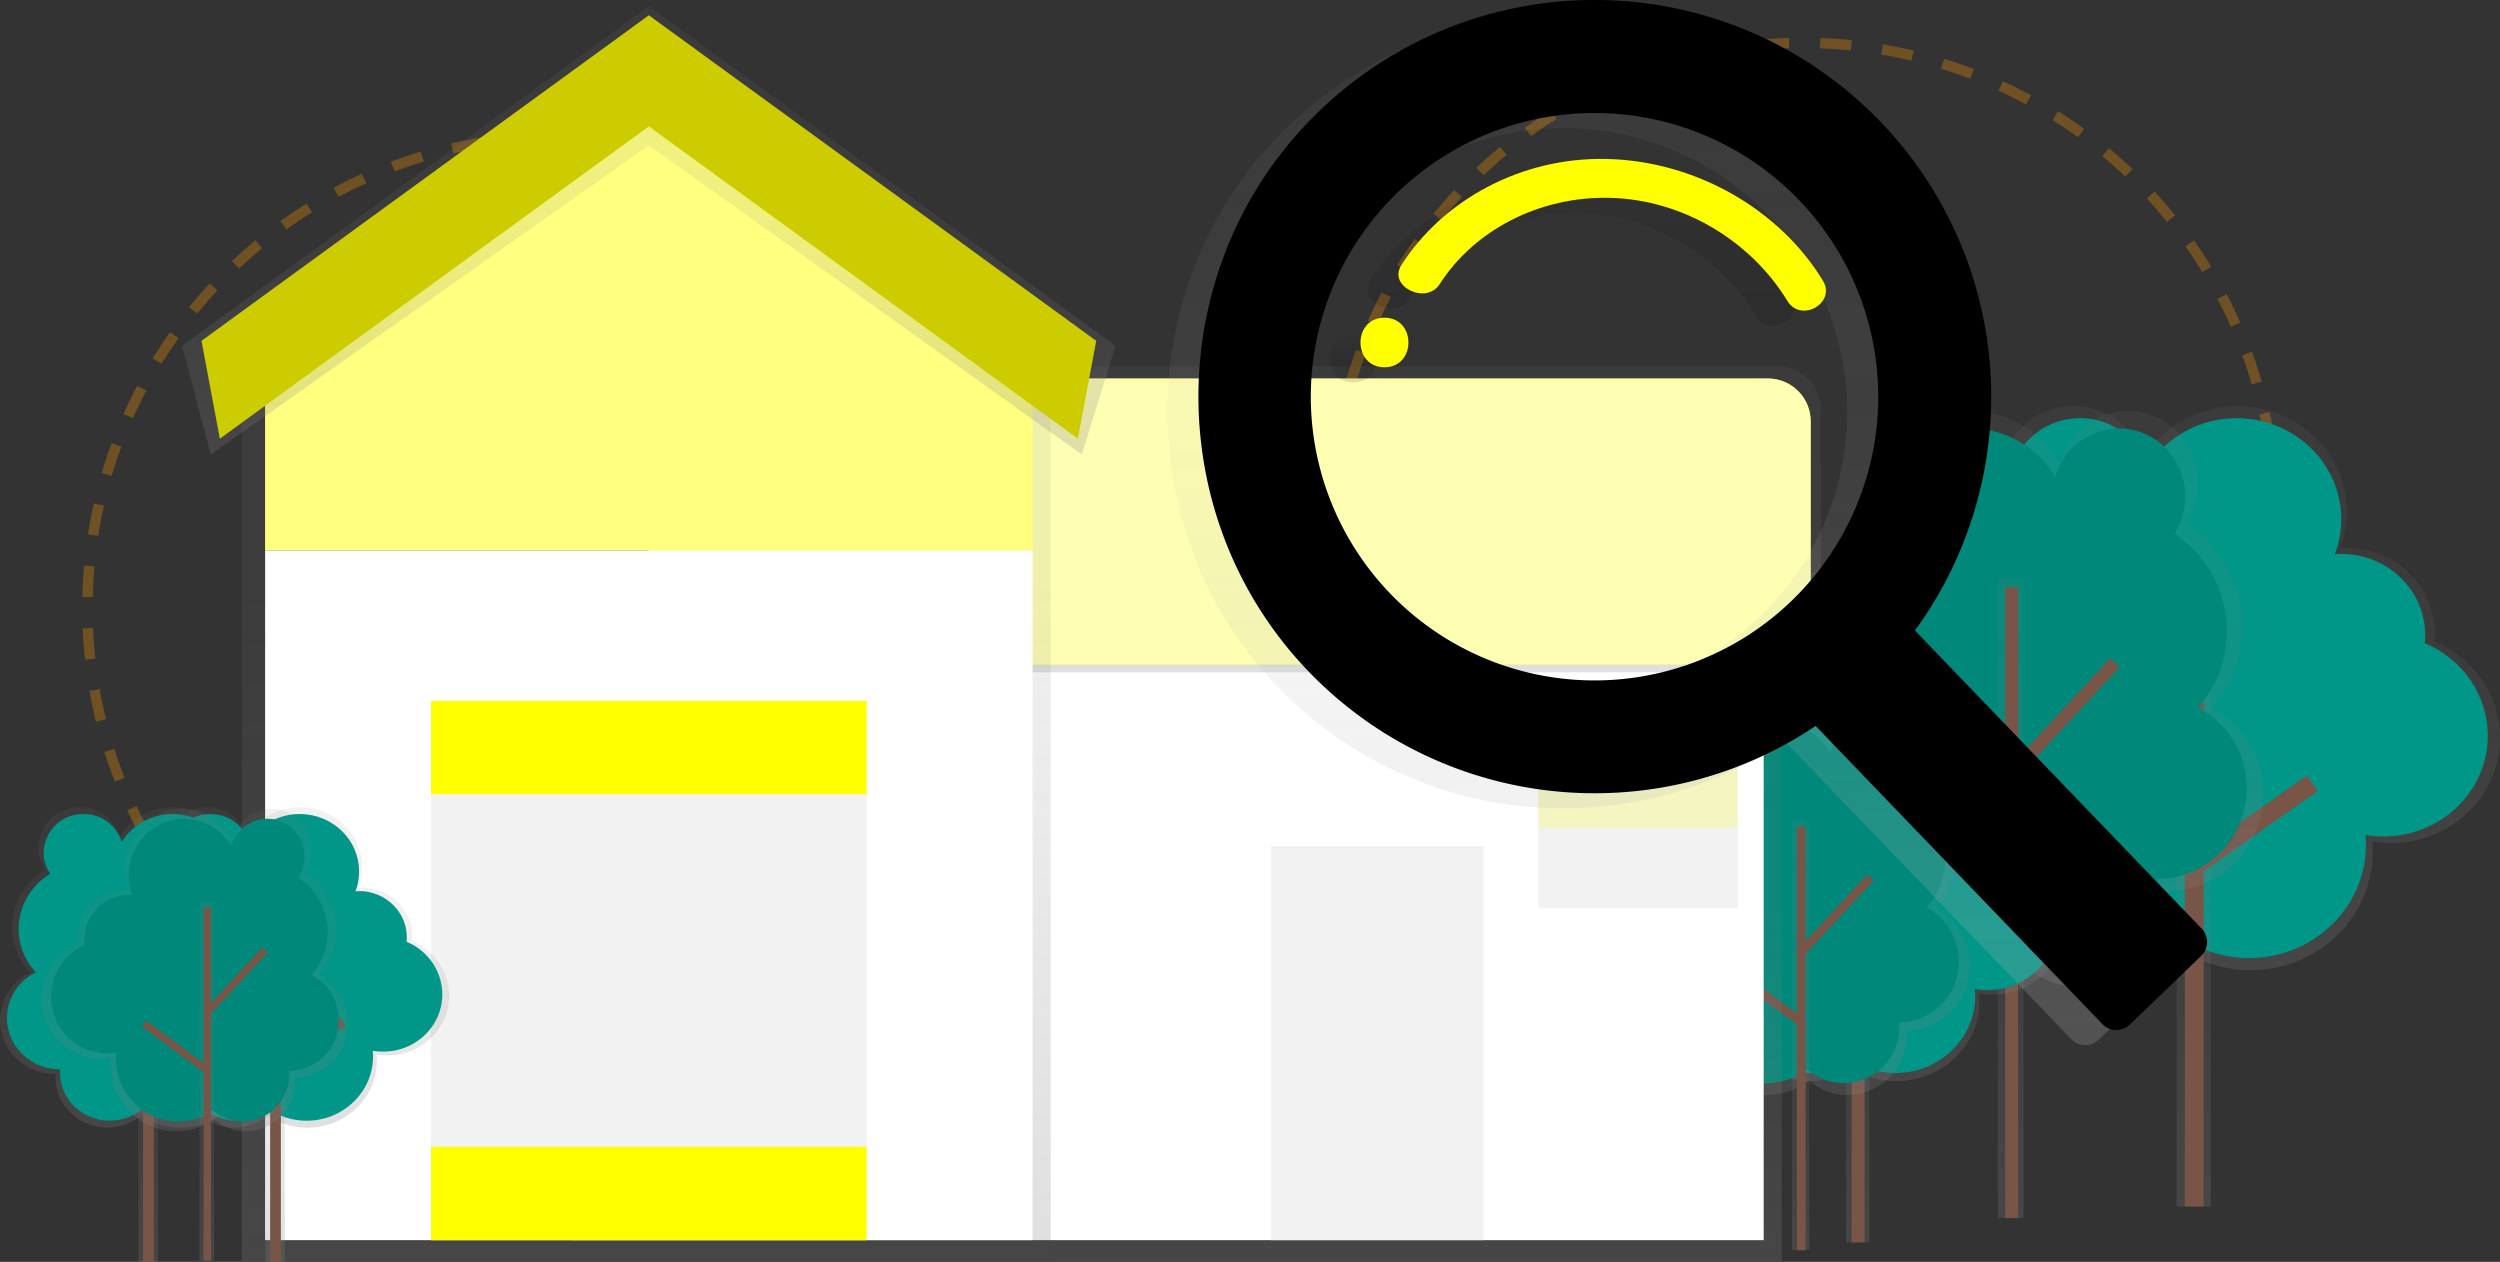
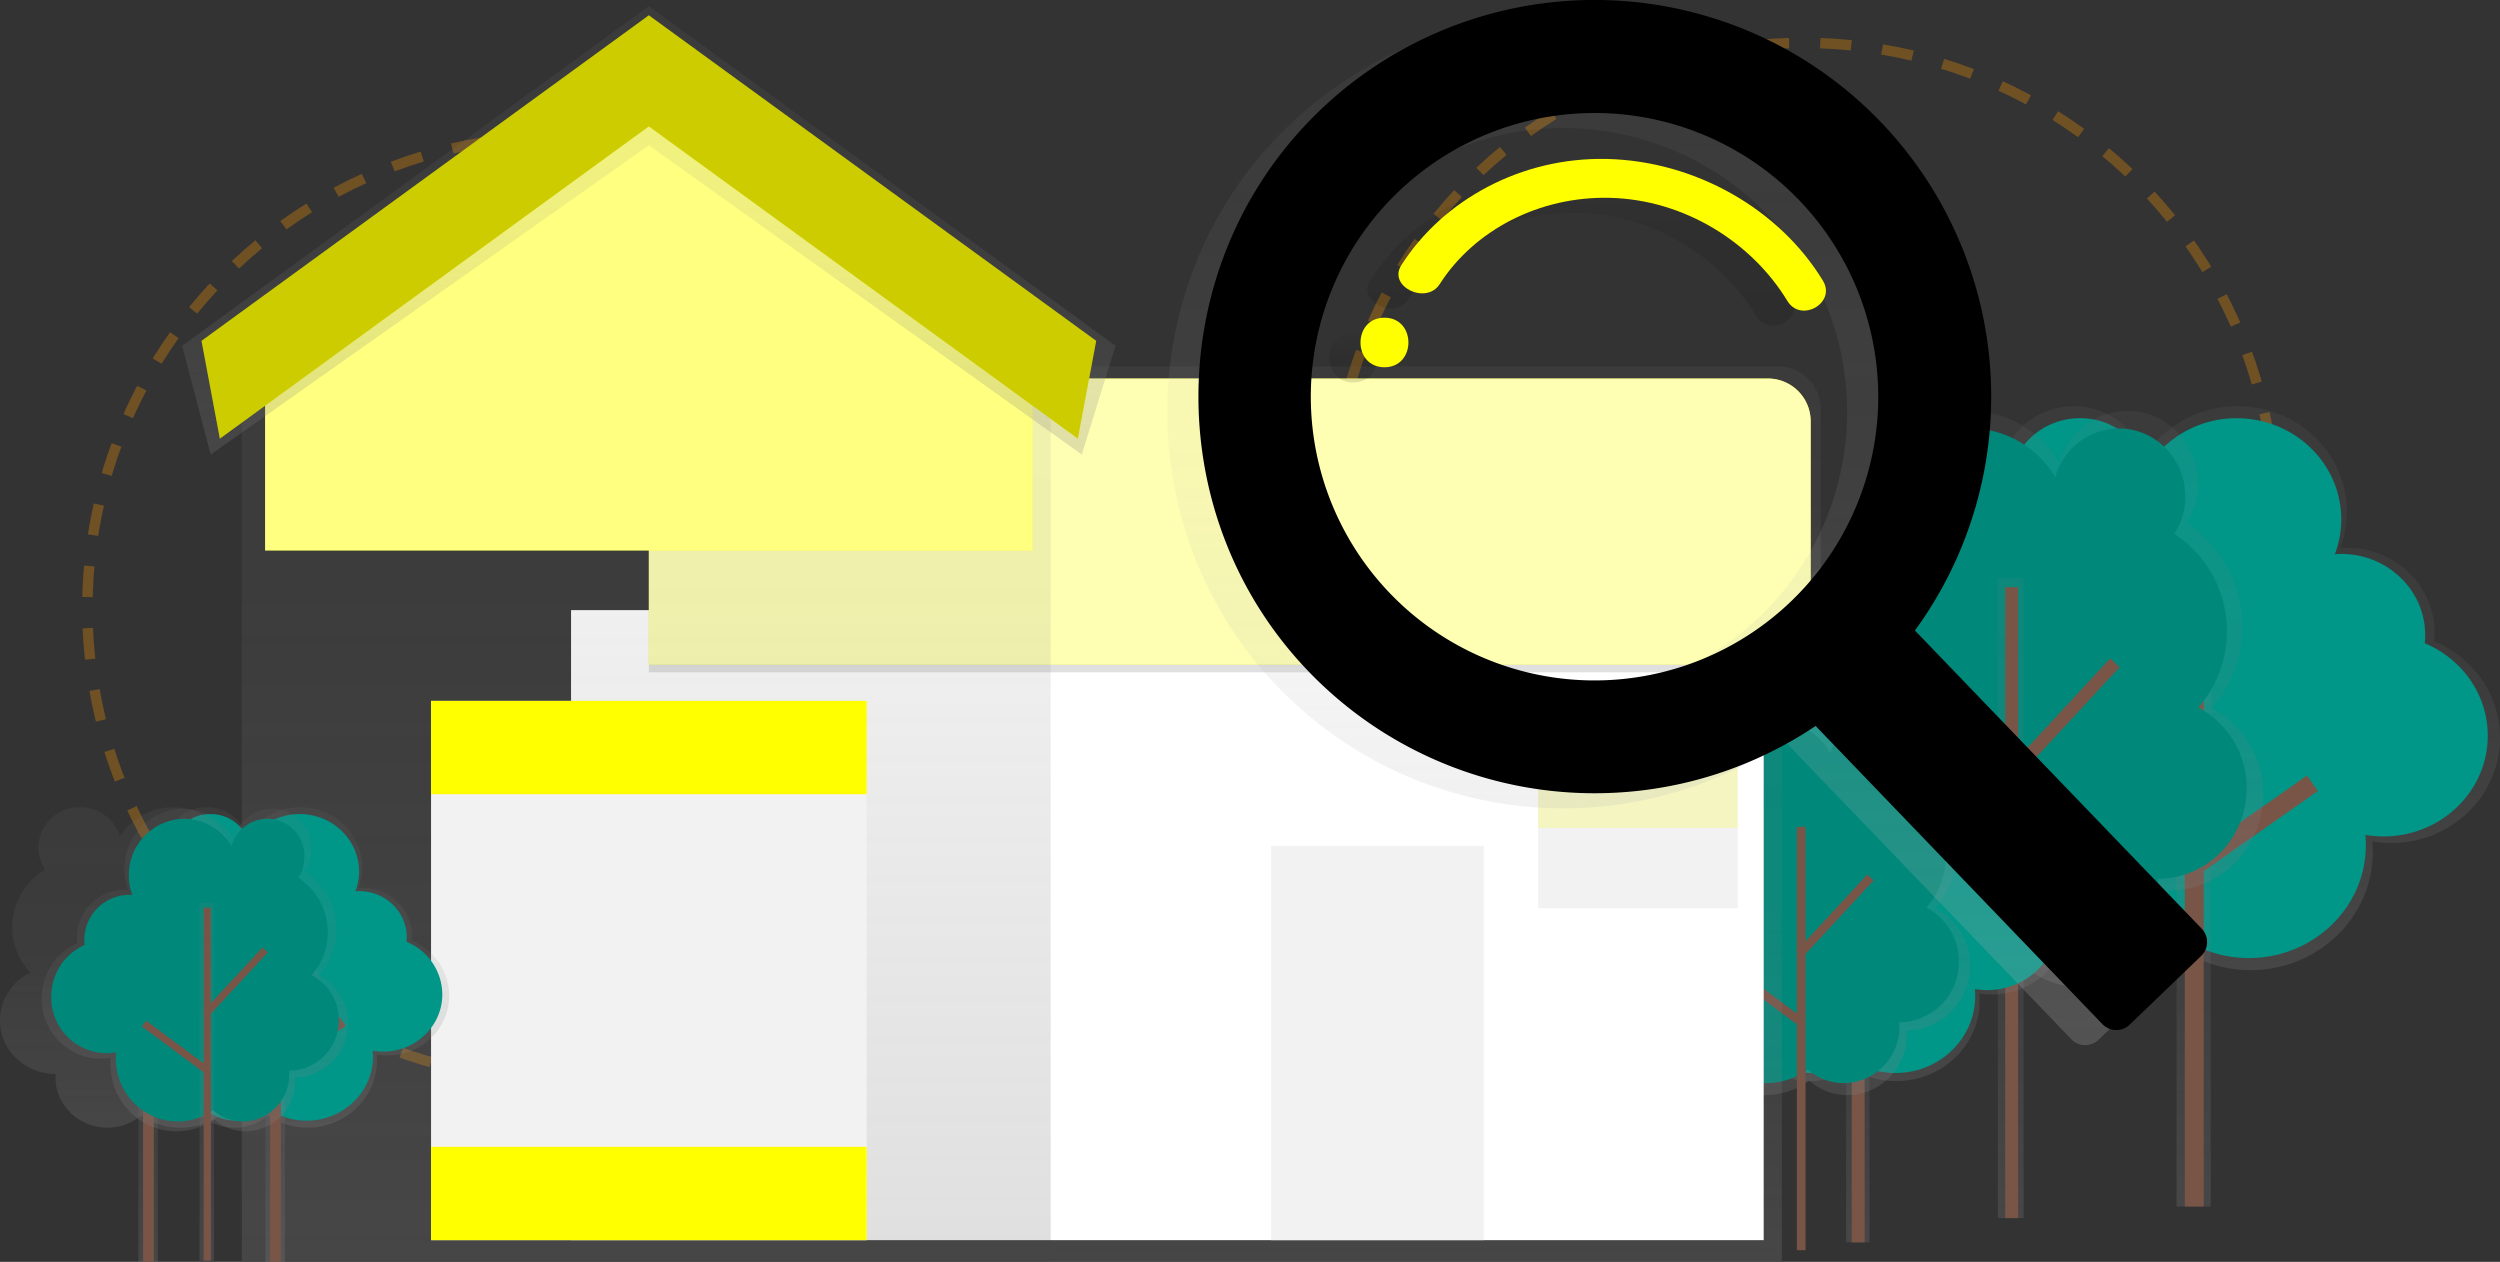
<svg xmlns="http://www.w3.org/2000/svg" xmlns:ns1="http://www.inkscape.org/namespaces/inkscape" xmlns:ns2="http://sodipodi.sourceforge.net/DTD/sodipodi-0.dtd" xmlns:xlink="http://www.w3.org/1999/xlink" ns1:version="1.0 (4035a4fb49, 2020-05-01)" ns2:docname="scout.svg" version="1.1" viewBox="0 0 964.26 486.72" height="486.72" width="964.26" data-name="Layer 1" id="3c305dcd-fc8d-4b55-a00e-82dc73cd93c6">
  <rect x="0" y="0" width="964.26" height="486.72" fill="#333333" stroke="none" />
  <ns2:namedview ns1:current-layer="3c305dcd-fc8d-4b55-a00e-82dc73cd93c6" ns1:window-maximized="1" ns1:window-y="18" ns1:window-x="0" ns1:cy="243.36" ns1:cx="482.13" ns1:zoom="1.2745525" showgrid="false" id="namedview1331" ns1:window-height="1041" ns1:window-width="1916" ns1:pageshadow="2" ns1:pageopacity="0" guidetolerance="10" gridtolerance="10" objecttolerance="10" borderopacity="1" bordercolor="#666666" pagecolor="#ffffff" />
  <defs id="defs1176">
    <linearGradient gradientUnits="userSpaceOnUse" y2="406.11" x2="1001.2" y1="623.61" x1="1001.2" id="78f90e6d-b24a-44d2-9f86-3fdf1c79ab28">
      <stop id="stop1137" stop-opacity="0.25" stop-color="gray" offset="0" />
      <stop id="stop1139" stop-opacity="0.12" stop-color="gray" offset="0.54" />
      <stop id="stop1141" stop-opacity="0.1" stop-color="gray" offset="1" />
    </linearGradient>
    <linearGradient xlink:href="#78f90e6d-b24a-44d2-9f86-3fdf1c79ab28" y2="223.13" x2="846.11" y1="465.37" x1="846.11" id="a2d5f515-de48-4f00-acad-c4726f878aac" />
    <linearGradient xlink:href="#78f90e6d-b24a-44d2-9f86-3fdf1c79ab28" y2="407.89" x2="913.68" y1="630.19" x1="913.68" id="70d1009e-dace-48dc-ab15-aedd5e3b03e6" />
    <linearGradient xlink:href="#78f90e6d-b24a-44d2-9f86-3fdf1c79ab28" y2="223.04" x2="775.55" y1="469.82" x1="775.55" id="9d354d98-a887-4f91-9102-a75a5431dd3b" />
    <linearGradient xlink:href="#78f90e6d-b24a-44d2-9f86-3fdf1c79ab28" y2="518.27" x2="868.85" y1="666.48" x1="868.85" id="ad5409f9-492b-4351-8333-b0e7b9fbef2b" />
    <linearGradient xlink:href="#78f90e6d-b24a-44d2-9f86-3fdf1c79ab28" y2="314.11" x2="716.56" y1="479.18" x1="716.56" id="bff858af-3bff-4656-bc49-4e0ce7b6f418" />
    <linearGradient xlink:href="#78f90e6d-b24a-44d2-9f86-3fdf1c79ab28" y2="522.66" x2="835.31" y1="671.87" x1="835.31" id="9646795a-0dc7-4a1c-aa48-1a0444241a64" />
    <linearGradient xlink:href="#78f90e6d-b24a-44d2-9f86-3fdf1c79ab28" y2="316.57" x2="694.5" y1="482.21" x1="694.5" id="e954bb2d-a63d-48e0-a08e-512ca674347f" />
    <linearGradient xlink:href="#78f90e6d-b24a-44d2-9f86-3fdf1c79ab28" y2="235.33" x2="546.26" y1="486.33" x1="546.26" id="d9f3a3cc-a090-4b27-9824-db9019e9fbdf" />
    <linearGradient xlink:href="#78f90e6d-b24a-44d2-9f86-3fdf1c79ab28" y2="390.79" x2="622.57" y1="508.79" x1="622.57" id="bebe624b-dd80-4bfd-b5fb-36f1f92addf2" />
    <linearGradient xlink:href="#78f90e6d-b24a-44d2-9f86-3fdf1c79ab28" y2="13.33" x2="249.26" y1="486.33" x1="249.26" id="a99917ae-4a89-472a-9152-7d4c890b2f20" />
    <linearGradient xlink:href="#78f90e6d-b24a-44d2-9f86-3fdf1c79ab28" y2="2.37" x2="250.26" y1="175.33" x1="250.26" id="3d13e601-7b74-41be-a4f6-2a2c5df3e3e7" />
    <linearGradient xlink:href="#78f90e6d-b24a-44d2-9f86-3fdf1c79ab28" y2="560.8" x2="257.43" y1="684.36" x1="257.43" id="1919e53f-dd67-48bc-94b3-535fb113a6c8" />
    <linearGradient xlink:href="#78f90e6d-b24a-44d2-9f86-3fdf1c79ab28" y2="349.11" x2="106.14" y1="486.72" x1="106.14" id="595c306e-168d-4085-ab46-670711e52ff5" />
    <linearGradient xlink:href="#78f90e6d-b24a-44d2-9f86-3fdf1c79ab28" y2="560.8" x2="208.43" y1="684.36" x1="208.43" id="c7fb197d-4001-483a-882b-f14ca460811a" />
    <linearGradient xlink:href="#78f90e6d-b24a-44d2-9f86-3fdf1c79ab28" y2="349.11" x2="57.14" y1="486.72" x1="57.14" id="6a841889-cb28-426a-925d-d1c1f8724da8" />
    <linearGradient xlink:href="#78f90e6d-b24a-44d2-9f86-3fdf1c79ab28" y2="561.46" x2="221.48" y1="685.85" x1="221.48" id="5c82545c-e5e3-4953-955f-bf0089f1e97a" />
    <linearGradient xlink:href="#78f90e6d-b24a-44d2-9f86-3fdf1c79ab28" y2="348.16" x2="79.75" y1="486.25" x1="79.75" id="53fdcf2b-8327-4d89-b36d-71a6ad642ea4" />
    <linearGradient gradientUnits="userSpaceOnUse" y2="255.28" x2="791.07" y1="652.6" x1="791.07" id="2fa7ee9e-16f3-4285-a1b9-f91a38b07546">
      <stop id="stop1161" stop-opacity="0.25" stop-color="#b3b3b3" offset="0" />
      <stop id="stop1163" stop-opacity="0.1" stop-color="#b3b3b3" offset="0.54" />
      <stop id="stop1165" stop-opacity="0.05" stop-color="#b3b3b3" offset="1" />
    </linearGradient>
    <linearGradient gradientUnits="userSpaceOnUse" y2="377.85" x2="668.29" y1="396.98" x1="668.29" id="1d6e68af-1823-4deb-b27c-c7781de2c421">
      <stop id="stop1168" stop-opacity="0.12" offset="0" />
      <stop id="stop1170" stop-opacity="0.09" offset="0.55" />
      <stop id="stop1172" stop-opacity="0.02" offset="1" />
    </linearGradient>
    <linearGradient xlink:href="#1d6e68af-1823-4deb-b27c-c7781de2c421" y2="316.56" x2="756.12" y1="375.04" x1="756.12" id="4b1a7092-3747-45a4-a541-b9b6a299c3dc" />
  </defs>
  <title id="title1178">house searching</title>
  <circle id="circle1180" opacity="0.3" stroke-dasharray="12" stroke-width="4" stroke-miterlimit="10" stroke="#ff9800" fill="none" r="182" cy="234.54" cx="215.7" />
  <circle id="circle1182" opacity="0.3" stroke-dasharray="12" stroke-width="4" stroke-miterlimit="10" stroke="#ff9800" fill="none" r="182" cy="198.54" cx="695.7" />
  <g data-name="&lt;Group&gt;" id="ff8ee4b4-5abc-4927-bead-5d69132ee8f9">
    <path id="path1184" fill="url(#78f90e6d-b24a-44d2-9f86-3fdf1c79ab28)" transform="translate(-146.3 -249.46)" d="M912.36,518.33a45,45,0,0,1-12.22-30.79,45.71,45.71,0,0,1,22.42-39.07,26.53,26.53,0,0,1-4.68-15c0-15.09,12.66-27.32,28.28-27.32a28.15,28.15,0,0,1,27.13,19.67,42.43,42.43,0,0,1,36.08-19.67c23.27,0,42.14,18.23,42.14,40.71a39.4,39.4,0,0,1-2.58,14.05c.85-.06,1.71-.13,2.58-.13,18.68,0,33.82,14.63,33.82,32.68a31.94,31.94,0,0,1-.17,3.3c14.94,6.22,25.4,20.57,25.4,37.28,0,22.41-18.8,40.58-42,40.58a43.65,43.65,0,0,1-7.27-.62c.12,1.35.2,2.72.2,4.1,0,25.15-21.1,45.54-47.13,45.54a48,48,0,0,1-26.84-8.11,35.78,35.78,0,0,1-22.79,8.11c-19.45,0-35.21-15.23-35.21-34,0-.81.07-1.61.13-2.41h-.13c-20.82,0-37.7-16.31-37.7-36.43A36.3,36.3,0,0,1,912.36,518.33Z" />
  </g>
  <path fill="#009688" transform="translate(-146.3 -249.46)" d="M916.17,518.18a43.1,43.1,0,0,1-11.69-29.47,43.75,43.75,0,0,1,21.46-37.4,25.39,25.39,0,0,1-4.48-14.39c0-14.44,12.12-26.15,27.07-26.15a27,27,0,0,1,26,18.82A40.62,40.62,0,0,1,1009,410.78c22.28,0,40.33,17.45,40.33,39a37.72,37.72,0,0,1-2.47,13.45c.82-.06,1.64-.12,2.47-.12,17.88,0,32.37,14,32.37,31.28a30.57,30.57,0,0,1-.17,3.16c14.3,6,24.31,19.69,24.31,35.68,0,21.45-18,38.84-40.2,38.84a41.78,41.78,0,0,1-7-.59c.12,1.29.19,2.6.19,3.92,0,24.07-20.2,43.58-45.11,43.58a46,46,0,0,1-25.69-7.76A34.25,34.25,0,0,1,966.3,619c-18.61,0-33.7-14.58-33.7-32.56,0-.78.06-1.54.12-2.31h-.12c-19.93,0-36.09-15.61-36.09-34.87A34.75,34.75,0,0,1,916.17,518.18Z" data-name="&lt;Path&gt;" id="c200c6c4-addf-434c-9e0f-5ce7230e9a19" />
  <line fill="#795548" y2="465.37" x2="846.33" y1="223.13" x1="846.33" data-name="&lt;Path&gt;" id="4f2fbb80-d4ec-4696-8eab-975803e285fc" />
  <rect id="rect1189" fill="url(#a2d5f515-de48-4f00-acad-c4726f878aac)" height="242.23" width="13.19" y="223.13" x="839.51" />
  <rect id="rect1191" fill="#795548" height="242.23" width="7.3" y="223.13" x="842.68" />
  <line fill="#795548" y2="251.56" x2="803.81" y1="295.68" x1="847.07" data-name="&lt;Path&gt;" id="964f69dd-bb5e-4ecb-a4f0-6b0cfaf1e31d" />
  <rect id="rect1194" fill="#795548" transform="translate(-234.66 580.34) rotate(-44.43)" height="61.79" width="7.3" y="492.19" x="968.09" />
  <line fill="#795548" y2="302.14" x2="891.91" y1="333.6" x1="847.07" data-name="&lt;Path&gt;" id="72c4e71e-02d3-4be2-bc6f-3754e61bbdeb" />
  <rect id="rect1197" fill="#795548" transform="translate(-287.88 436.96) rotate(-35.06)" height="7.3" width="54.78" y="563.68" x="988.4" />
  <g data-name="&lt;Group&gt;" id="09ddf46a-2bb3-497c-83d6-f7ff730d3d58">
    <path id="path1199" fill="url(#70d1009e-dace-48dc-ab15-aedd5e3b03e6)" transform="translate(-146.3 -249.46)" d="M999.45,522.58a47.74,47.74,0,0,0-9.85-71.4,28.23,28.23,0,0,0,4.52-15.37c0-15.42-12.22-27.92-27.3-27.92a27.39,27.39,0,0,0-26.2,20.1,40.49,40.49,0,0,0-34.83-20.1c-22.47,0-40.69,18.63-40.69,41.61a42.37,42.37,0,0,0,2.49,14.36c-.82-.06-1.65-.13-2.49-.13-18,0-32.66,15-32.66,33.4,0,1.14.06,2.26.17,3.37a41.51,41.51,0,0,0-24.53,38.1c0,22.91,18.16,41.48,40.55,41.48a39.87,39.87,0,0,0,7-.63c-.12,1.38-.19,2.78-.19,4.19,0,25.7,20.37,46.54,45.51,46.54a44.59,44.59,0,0,0,25.91-8.29,33.4,33.4,0,0,0,22,8.29c18.78,0,34-15.57,34-34.77,0-.83-.07-1.65-.12-2.47h.12c20.11,0,36.4-16.67,36.4-37.23A37.32,37.32,0,0,0,999.45,522.58Z" />
  </g>
  <path fill="#00897b" transform="translate(-146.3 -249.46)" d="M994.19,522.36a44.81,44.81,0,0,0-9.25-67,26.5,26.5,0,0,0,4.24-14.43c0-14.48-11.47-26.21-25.63-26.21A25.71,25.71,0,0,0,939,433.58a38,38,0,0,0-32.7-18.87c-21.09,0-38.19,17.49-38.19,39.06a39.77,39.77,0,0,0,2.34,13.48c-.77-.06-1.55-.12-2.34-.12-16.93,0-30.65,14-30.65,31.35,0,1.07.05,2.12.16,3.16a39,39,0,0,0-23,35.77c0,21.5,17,38.93,38.07,38.93a37.43,37.43,0,0,0,6.59-.59c-.11,1.3-.18,2.61-.18,3.93,0,24.13,19.12,43.68,42.71,43.68a41.85,41.85,0,0,0,24.32-7.78,31.35,31.35,0,0,0,20.65,7.78c17.62,0,31.91-14.61,31.91-32.64,0-.78-.06-1.55-.11-2.32h.11c18.87,0,34.17-15.65,34.17-34.95A35,35,0,0,0,994.19,522.36Z" data-name="&lt;Path&gt;" id="c2060184-c570-49c2-acda-2f80a9472e25" />
  <rect id="rect1203" fill="url(#9d354d98-a887-4f91-9102-a75a5431dd3b)" height="246.78" width="9.92" y="223.04" x="770.59" />
  <rect id="rect1205" fill="#795548" height="243.31" width="4.99" y="226.51" x="773.41" />
  <rect id="rect1207" fill="#795548" transform="translate(-231.37 610.35) rotate(-47.2)" height="4.99" width="60.28" y="524.78" x="911.43" />
  <rect id="rect1209" fill="#795548" transform="translate(-241.86 703.78) rotate(-53.4)" height="52.89" width="4.99" y="545.18" x="897.36" />
  <g data-name="&lt;Group&gt;" id="db20f295-6229-40c0-b196-6bb997b23afd">
    <path id="path1211" fill="url(#ad5409f9-492b-4351-8333-b0e7b9fbef2b)" transform="translate(-146.3 -249.46)" d="M808.31,594.74a30.69,30.69,0,0,1-8.32-21,31.15,31.15,0,0,1,15.28-26.62,18.08,18.08,0,0,1-3.19-10.25c0-10.28,8.63-18.62,19.27-18.62a19.19,19.19,0,0,1,18.49,13.4,28.92,28.92,0,0,1,24.59-13.4c15.86,0,28.72,12.42,28.72,27.74a26.85,26.85,0,0,1-1.76,9.58c.58,0,1.16-.09,1.76-.09,12.73,0,23,10,23,22.27a21.77,21.77,0,0,1-.12,2.25,27.65,27.65,0,0,1,17.31,25.41c0,15.27-12.81,27.65-28.62,27.65a29.75,29.75,0,0,1-5-.42c.09.92.14,1.85.14,2.79,0,17.14-14.38,31-32.12,31A32.74,32.74,0,0,1,859.53,661,24.38,24.38,0,0,1,844,666.48c-13.25,0-24-10.38-24-23.18,0-.56,0-1.1.09-1.64H820c-14.19,0-25.69-11.11-25.69-24.82A24.74,24.74,0,0,1,808.31,594.74Z" />
  </g>
  <path fill="#009688" transform="translate(-146.3 -249.46)" d="M810.9,594.64a29.37,29.37,0,0,1-8-20.08,29.81,29.81,0,0,1,14.63-25.48,17.3,17.3,0,0,1-3.05-9.81c0-9.84,8.26-17.82,18.44-17.82a18.36,18.36,0,0,1,17.7,12.83,27.68,27.68,0,0,1,23.53-12.83c15.18,0,27.49,11.89,27.49,26.56a25.7,25.7,0,0,1-1.68,9.17c.56,0,1.11-.08,1.68-.08,12.18,0,22.06,9.54,22.06,21.31a20.83,20.83,0,0,1-.11,2.15,26.47,26.47,0,0,1,16.57,24.32c0,14.62-12.27,26.47-27.4,26.47a28.47,28.47,0,0,1-4.74-.4c.08.88.13,1.77.13,2.67,0,16.4-13.76,29.7-30.74,29.7a31.34,31.34,0,0,1-17.5-5.29,23.34,23.34,0,0,1-14.86,5.29c-12.68,0-23-9.93-23-22.19,0-.53,0-1.05.08-1.57h-.08c-13.58,0-24.59-10.64-24.59-23.76A23.68,23.68,0,0,1,810.9,594.64Z" data-name="&lt;Path&gt;" id="3f6c00ca-74d6-4e4e-a4d6-8f160f37aa24" />
  <line fill="#795548" y2="479.18" x2="716.71" y1="314.11" x1="716.71" data-name="&lt;Path&gt;" id="8a7e076a-6ecd-440d-86c8-bd2eb9f9fc08" />
  <rect id="rect1216" fill="url(#bff858af-3bff-4656-bc49-4e0ce7b6f418)" height="165.07" width="8.99" y="314.11" x="712.06" />
  <rect id="rect1218" fill="#795548" height="165.07" width="4.97" y="314.11" x="714.22" />
-   <line fill="#795548" y2="333.48" x2="687.74" y1="363.55" x1="717.21" data-name="&lt;Path&gt;" id="cd90862a-73c1-467f-8a8f-23aaf7962413" />
  <rect id="rect1221" fill="#795548" transform="translate(-322.25 515.67) rotate(-44.43)" height="42.1" width="4.97" y="576.92" x="846.29" />
  <line fill="#795548" y2="367.95" x2="747.77" y1="389.39" x1="717.21" data-name="&lt;Path&gt;" id="f406e355-8aa2-4ce0-9f47-8fc27dbb63cd" />
  <rect id="rect1224" fill="#795548" transform="translate(-347.66 369.3) rotate(-35.06)" height="4.97" width="37.33" y="625.64" x="860.13" />
  <g data-name="&lt;Group&gt;" id="af04bae7-87e5-447e-b22a-307a28405780">
    <path id="path1226" fill="url(#9646795a-0dc7-4a1c-aa48-1a0444241a64)" transform="translate(-146.3 -249.46)" d="M892.88,599.64a32,32,0,0,0-6.61-47.92,19,19,0,0,0,3-10.32,18.28,18.28,0,0,0-35.91-5.25A27.18,27.18,0,0,0,830,522.66c-15.08,0-27.31,12.5-27.31,27.93a28.44,28.44,0,0,0,1.67,9.64c-.55,0-1.11-.09-1.67-.09a22.17,22.17,0,0,0-21.92,22.42c0,.76,0,1.52.11,2.26a27.86,27.86,0,0,0-16.46,25.58c0,15.37,12.19,27.84,27.22,27.84a26.76,26.76,0,0,0,4.71-.42c-.08.93-.13,1.86-.13,2.81,0,17.25,13.68,31.24,30.54,31.24a29.93,29.93,0,0,0,17.39-5.56,22.42,22.42,0,0,0,14.77,5.56,23.08,23.08,0,0,0,22.82-23.34c0-.56,0-1.11-.08-1.66h.08c13.5,0,24.44-11.19,24.44-25A25.05,25.05,0,0,0,892.88,599.64Z" />
  </g>
  <path fill="#00897b" transform="translate(-146.3 -249.46)" d="M889.35,599.5a30.08,30.08,0,0,0-6.21-45,17.79,17.79,0,0,0,2.85-9.68,17.16,17.16,0,0,0-33.71-4.93,25.51,25.51,0,0,0-21.95-12.66c-14.16,0-25.63,11.74-25.63,26.22a26.69,26.69,0,0,0,1.57,9.05c-.52,0-1-.08-1.57-.08a20.81,20.81,0,0,0-20.57,21c0,.72,0,1.43.1,2.12a26.15,26.15,0,0,0-15.45,24c0,14.43,11.44,26.13,25.55,26.13a25.12,25.12,0,0,0,4.42-.4c-.08.87-.12,1.75-.12,2.64,0,16.19,12.84,29.32,28.67,29.32a28.09,28.09,0,0,0,16.33-5.22,21,21,0,0,0,13.86,5.22,21.67,21.67,0,0,0,21.42-21.9c0-.52,0-1-.08-1.55h.08a23.2,23.2,0,0,0,22.94-23.46A23.51,23.51,0,0,0,889.35,599.5Z" data-name="&lt;Path&gt;" id="e5433075-9388-42ed-900f-702a5a1be897" />
-   <rect id="rect1230" fill="url(#e954bb2d-a63d-48e0-a08e-512ca674347f)" height="165.64" width="6.66" y="316.57" x="691.17" />
  <rect id="rect1232" fill="#795548" height="163.31" width="3.35" y="318.9" x="693.06" />
  <rect id="rect1234" fill="#795548" transform="translate(-314.84 570.34) rotate(-47.2)" height="3.35" width="40.46" y="601.12" x="833.8" />
  <rect id="rect1236" fill="#795548" transform="translate(-320.6 669.12) rotate(-53.4)" height="35.5" width="3.35" y="614.81" x="824.36" />
  <rect id="rect1238" fill="url(#d9f3a3cc-a090-4b27-9824-db9019e9fbdf)" height="251" width="282" y="235.33" x="405.26" />
  <rect id="rect1240" fill="#fff" height="243" width="460" y="235.33" x="220.26" />
  <path id="path1242" fill="url(#bebe624b-dd80-4bfd-b5fb-36f1f92addf2)" transform="translate(-146.3 -249.46)" d="M848.57,508.79h-452v-118h435.5a16.5,16.5,0,0,1,16.5,16.5Z" />
  <path id="path1244" fill="#ffff00" d="M250.26,146H681.88a16.5,16.5,0,0,1,16.5,16.5v93.79a0,0,0,0,1,0,0H250.26a0,0,0,0,1,0,0V146A0,0,0,0,1,250.26,146Z" />
  <path id="path1246" opacity="0.7" fill="#fff" d="M250.26,146H681.88a16.5,16.5,0,0,1,16.5,16.5v93.79a0,0,0,0,1,0,0H250.26a0,0,0,0,1,0,0V146A0,0,0,0,1,250.26,146Z" />
  <polygon id="polygon1248" fill="url(#a99917ae-4a89-472a-9152-7d4c890b2f20)" points="249.26 13.32 93.26 123.18 93.26 215.75 93.26 486.32 405.26 486.32 405.26 215.75 405.26 123.18 249.26 13.32" />
  <polygon id="polygon1250" fill="#ffff00" points="398.26 121.33 250.26 13.32 102.26 121.33 102.26 212.32 398.26 212.32 398.26 121.33" />
  <polygon id="polygon1252" opacity="0.5" fill="#fff" points="398.26 121.33 250.26 13.32 102.26 121.33 102.26 212.32 398.26 212.32 398.26 121.33" />
-   <rect id="rect1254" fill="#fff" height="266" width="296" y="212.33" x="102.26" />
  <polygon id="polygon1256" fill="url(#3d13e601-7b74-41be-a4f6-2a2c5df3e3e7)" points="417.26 175.32 250.26 56.07 81.26 175.32 70.26 133.38 250.26 2.37 430.26 133.38 417.26 175.32" />
  <polygon id="polygon1258" fill="#ffff00" points="415.73 169.18 250.26 48.75 84.8 169.18 77.73 131.47 250.26 5.91 422.8 131.47 415.73 169.18" />
  <polygon id="polygon1260" opacity="0.2" points="415.73 169.18 250.26 48.75 84.8 169.18 77.73 131.47 250.26 5.91 422.8 131.47 415.73 169.18" />
  <rect id="rect1262" fill="#f2f2f2" height="208" width="168" y="270.33" x="166.26" />
  <rect id="rect1264" fill="#ffff00" height="36" width="168" y="270.33" x="166.26" />
  <rect id="rect1266" fill="#ffff00" height="36" width="168" y="442.33" x="166.26" />
  <path id="path1268" fill="lime" transform="translate(-146.3 -249.46)" d="M677.9,653a1.5,1.5,0,0,0,0-3,1.5,1.5,0,0,0,0,3Z" />
  <rect id="rect1270" fill="#f2f2f2" height="152" width="82" y="326.33" x="490.26" />
  <rect id="rect1272" fill="#f2f2f2" height="56" width="77" y="294.33" x="593.26" />
  <rect id="rect1274" opacity="0.2" fill="#ffff00" height="25" width="77" y="294.33" x="593.26" />
  <g data-name="&lt;Group&gt;" id="47cb54cf-6c9b-4864-bf0d-76585f8d162f">
    <path id="path1276" fill="url(#1919e53f-dd67-48bc-94b3-535fb113a6c8)" transform="translate(-146.3 -249.46)" d="M207,624.55A25.58,25.58,0,0,1,200,607.06a26,26,0,0,1,12.74-22.19,15.07,15.07,0,0,1-2.66-8.54,15.8,15.8,0,0,1,16.06-15.52A16,16,0,0,1,241.58,572a24.11,24.11,0,0,1,20.5-11.17c13.22,0,23.94,10.36,23.94,23.13a22.39,22.39,0,0,1-1.47,8c.49,0,1-.07,1.47-.07,10.61,0,19.21,8.31,19.21,18.56a18.15,18.15,0,0,1-.1,1.87,23.05,23.05,0,0,1,14.43,21.18c0,12.73-10.68,23.05-23.86,23.05a24.8,24.8,0,0,1-4.13-.35c.07.77.11,1.54.11,2.33,0,14.29-12,25.87-26.77,25.87a27.29,27.29,0,0,1-15.25-4.61,20.33,20.33,0,0,1-12.95,4.61c-11,0-20-8.65-20-19.33,0-.46,0-.92.07-1.37h-.07c-11.83,0-21.42-9.27-21.42-20.69A20.62,20.62,0,0,1,207,624.55Z" />
  </g>
  <path fill="#009688" transform="translate(-146.3 -249.46)" d="M209.13,624.47a24.49,24.49,0,0,1-6.64-16.74,24.85,24.85,0,0,1,12.19-21.24,14.42,14.42,0,0,1-2.54-8.18,15.12,15.12,0,0,1,15.38-14.86,15.31,15.31,0,0,1,14.75,10.69,23.07,23.07,0,0,1,19.62-10.69c12.65,0,22.91,9.91,22.91,22.14a21.43,21.43,0,0,1-1.4,7.64c.46,0,.93-.07,1.4-.07,10.16,0,18.39,8,18.39,17.77a17.37,17.37,0,0,1-.09,1.79A22.07,22.07,0,0,1,316.9,633c0,12.19-10.22,22.07-22.84,22.07a23.73,23.73,0,0,1-4-.34c.07.73.11,1.48.11,2.23,0,13.67-11.47,24.76-25.63,24.76A26.12,26.12,0,0,1,250,677.3a19.45,19.45,0,0,1-12.39,4.41c-10.57,0-19.14-8.28-19.14-18.5,0-.44,0-.88.07-1.31h-.07c-11.32,0-20.5-8.87-20.5-19.81A19.74,19.74,0,0,1,209.13,624.47Z" data-name="&lt;Path&gt;" id="3ed80c62-65f0-4ea6-94fa-12b45cf1e111" />
  <line fill="#795548" y2="486.72" x2="106.27" y1="349.11" x1="106.27" data-name="&lt;Path&gt;" id="b49a21fb-81f1-4431-9ecd-ca46c91409d2" />
  <rect id="rect1281" fill="url(#595c306e-168d-4085-ab46-670711e52ff5)" height="137.61" width="7.5" y="349.11" x="102.39" />
  <rect id="rect1283" fill="#795548" height="137.61" width="4.14" y="349.11" x="104.19" />
  <line fill="#795548" y2="365.25" x2="82.11" y1="390.32" x1="106.69" data-name="&lt;Path&gt;" id="46369620-a42d-4543-9046-c39c6dd80f7a" />
  <rect id="rect1286" fill="#795548" transform="translate(-516.59 98.36) rotate(-44.43)" height="35.1" width="4.14" y="609.7" x="238.63" />
  <line fill="#795548" y2="393.99" x2="132.16" y1="411.86" x1="106.69" data-name="&lt;Path&gt;" id="062fca71-ec11-4619-a966-9015ca52f87c" />
  <rect id="rect1289" fill="#795548" transform="translate(-472.83 21.54) rotate(-35.06)" height="4.14" width="31.12" y="650.31" x="250.16" />
  <g data-name="&lt;Group&gt;" id="a27ca12e-65b6-46c0-899b-83e3c1e240bd">
    <path id="path1291" fill="url(#c7fb197d-4001-483a-882b-f14ca460811a)" transform="translate(-146.3 -249.46)" d="M158,624.55A25.58,25.58,0,0,1,151,607.06a26,26,0,0,1,12.74-22.19,15.07,15.07,0,0,1-2.66-8.54,15.8,15.8,0,0,1,16.06-15.52A16,16,0,0,1,192.58,572a24.11,24.11,0,0,1,20.5-11.17c13.22,0,23.94,10.36,23.94,23.13a22.39,22.39,0,0,1-1.47,8c.49,0,1-.07,1.47-.07,10.61,0,19.21,8.31,19.21,18.56a18.15,18.15,0,0,1-.1,1.87,23.05,23.05,0,0,1,14.43,21.18c0,12.73-10.68,23.05-23.86,23.05a24.8,24.8,0,0,1-4.13-.35c.07.77.11,1.54.11,2.33,0,14.29-12,25.87-26.77,25.87a27.29,27.29,0,0,1-15.25-4.61,20.33,20.33,0,0,1-12.95,4.61c-11,0-20-8.65-20-19.33,0-.46,0-.92.07-1.37h-.07c-11.83,0-21.42-9.27-21.42-20.69A20.62,20.62,0,0,1,158,624.55Z" />
  </g>
-   <path fill="#009688" transform="translate(-146.3 -249.46)" d="M160.13,624.47a24.49,24.49,0,0,1-6.64-16.74,24.85,24.85,0,0,1,12.19-21.24,14.42,14.42,0,0,1-2.54-8.18,15.12,15.12,0,0,1,15.38-14.86,15.31,15.31,0,0,1,14.75,10.69,23.07,23.07,0,0,1,19.62-10.69c12.65,0,22.91,9.91,22.91,22.14a21.43,21.43,0,0,1-1.4,7.64c.46,0,.93-.07,1.4-.07,10.16,0,18.39,8,18.39,17.77a17.37,17.37,0,0,1-.09,1.79A22.07,22.07,0,0,1,267.9,633c0,12.19-10.22,22.07-22.84,22.07a23.73,23.73,0,0,1-4-.34c.07.73.11,1.48.11,2.23,0,13.67-11.47,24.76-25.63,24.76A26.12,26.12,0,0,1,201,677.3a19.45,19.45,0,0,1-12.39,4.41c-10.57,0-19.14-8.28-19.14-18.5,0-.44,0-.88.07-1.31h-.07c-11.32,0-20.5-8.87-20.5-19.81A19.74,19.74,0,0,1,160.13,624.47Z" data-name="&lt;Path&gt;" id="685c56b8-497f-4668-a7ee-09f5fbc3598c" />
  <line fill="#795548" y2="486.72" x2="57.27" y1="349.11" x1="57.27" data-name="&lt;Path&gt;" id="6da80e84-a8c0-407e-a753-005b95fbf056" />
  <rect id="rect1296" fill="url(#6a841889-cb28-426a-925d-d1c1f8724da8)" height="137.61" width="7.5" y="349.11" x="53.39" />
  <rect id="rect1298" fill="#795548" height="137.61" width="4.14" y="349.11" x="55.19" />
  <line fill="#795548" y2="365.25" x2="33.11" y1="390.32" x1="57.69" data-name="&lt;Path&gt;" id="956986cd-9b04-40a5-a6ac-3e412b0f623a" />
  <rect id="rect1301" fill="#795548" transform="translate(-530.59 64.06) rotate(-44.43)" height="35.1" width="4.14" y="609.7" x="189.63" />
  <line fill="#795548" y2="393.99" x2="83.16" y1="411.86" x1="57.69" data-name="&lt;Path&gt;" id="52f85bb0-cc07-4469-ba3e-635298721117" />
  <rect id="rect1304" fill="#795548" transform="translate(-481.72 -6.6) rotate(-35.06)" height="4.14" width="31.12" y="650.31" x="201.16" />
  <g data-name="&lt;Group&gt;" id="2b13a509-cfb1-48b6-9a8a-884e17259990">
    <path id="path1306" fill="url(#5c82545c-e5e3-4953-955f-bf0089f1e97a)" transform="translate(-146.3 -249.46)" d="M269.47,625.64a26.71,26.71,0,0,0-5.51-40,15.8,15.8,0,0,0,2.53-8.6,15.24,15.24,0,0,0-29.94-4.38,22.66,22.66,0,0,0-19.49-11.25,23,23,0,0,0-22.77,23.28,23.71,23.71,0,0,0,1.39,8c-.46,0-.92-.07-1.39-.07A18.48,18.48,0,0,0,176,611.4c0,.64,0,1.27.09,1.89a23.23,23.23,0,0,0-13.72,21.32,23,23,0,0,0,22.69,23.21,22.31,22.31,0,0,0,3.93-.35c-.07.77-.11,1.55-.11,2.34,0,14.38,11.4,26,25.46,26a25,25,0,0,0,14.5-4.64,18.69,18.69,0,0,0,12.31,4.64,19.24,19.24,0,0,0,19-19.45c0-.47,0-.92-.07-1.38h.07a20.61,20.61,0,0,0,20.37-20.83A20.88,20.88,0,0,0,269.47,625.64Z" />
  </g>
  <path fill="#00897b" transform="translate(-146.3 -249.46)" d="M266.53,625.52a25.07,25.07,0,0,0-5.18-37.5,14.83,14.83,0,0,0,2.37-8.07,14.3,14.3,0,0,0-28.1-4.11,21.27,21.27,0,0,0-18.3-10.56A21.62,21.62,0,0,0,196,587.14a22.25,22.25,0,0,0,1.31,7.54c-.43,0-.87-.07-1.31-.07a17.35,17.35,0,0,0-17.15,17.54c0,.6,0,1.19.09,1.77a21.8,21.8,0,0,0-12.88,20,21.55,21.55,0,0,0,21.3,21.78,20.94,20.94,0,0,0,3.69-.33c-.06.73-.1,1.46-.1,2.2,0,13.5,10.7,24.44,23.9,24.44a23.42,23.42,0,0,0,13.61-4.35A17.54,17.54,0,0,0,240,682a18.06,18.06,0,0,0,17.86-18.26c0-.44,0-.87-.06-1.3h.06a19.34,19.34,0,0,0,19.12-19.56A19.6,19.6,0,0,0,266.53,625.52Z" data-name="&lt;Path&gt;" id="ffc97756-bf62-44e2-b6c0-20f8128ede8f" />
  <rect id="rect1310" fill="url(#53fdcf2b-8327-4d89-b36d-71a6ad642ea4)" height="138.09" width="5.55" y="348.16" x="76.97" />
  <rect id="rect1312" fill="#795548" height="136.15" width="2.79" y="350.1" x="78.55" />
  <rect id="rect1314" fill="#795548" transform="translate(-531.27 125.85) rotate(-47.2)" height="2.79" width="33.73" y="626.87" x="220.22" />
  <rect id="rect1316" fill="#795548" transform="translate(-584.31 185.84) rotate(-53.4)" height="29.6" width="2.79" y="638.29" x="212.35" />
  <path id="path1318" fill="url(#2fa7ee9e-16f3-4285-a1b9-f91a38b07546)" transform="translate(-146.3 -249.46)" d="M859.63,302.24a153,153,0,0,0-219-1.65c-57.91,58.38-58.89,153.43-2.25,213A153,153,0,0,0,834.6,535.28l110.6,115a7.44,7.44,0,0,0,10.53.21L983.28,624a7.44,7.44,0,0,0,.21-10.53l-110.6-115A153,153,0,0,0,859.63,302.24ZM825.18,487.16a109.43,109.43,0,1,1,3-154.73A109.43,109.43,0,0,1,825.18,487.16Z" />
  <path id="path1320" fill="url(#1d6e68af-1823-4deb-b27c-c7781de2c421)" transform="translate(-146.3 -249.46)" d="M668.29,377.85c-12.31,0-12.33,19.12,0,19.12S680.61,377.85,668.29,377.85Z" />
  <path id="path1322" fill="url(#4b1a7092-3747-45a4-a541-b9b6a299c3dc)" transform="translate(-146.3 -249.46)" d="M754.07,316.59c-33.12-.75-63.27,15.87-79.29,41-5.23,8.18,9.62,15.41,14.82,7.27,13.27-20.77,38.49-34,65.74-33.27,28.58.72,54.59,17.07,68.36,39.76,5.23,8.61,18.91.78,13.72-7.78C820.71,336,788.29,317.36,754.07,316.59Z" />
  <path style="fill:#000000" id="path1324" fill="#ffff00" transform="translate(-146.3 -249.46)" d="M871.63,296.42a153,153,0,0,0-219-1.65c-57.91,58.38-58.89,153.43-2.25,213A153,153,0,0,0,846.6,529.46l110.6,115a7.44,7.44,0,0,0,10.53.21l27.56-26.5a7.44,7.44,0,0,0,.21-10.53l-110.6-115A153,153,0,0,0,871.63,296.42ZM837.18,481.34a109.43,109.43,0,1,1,3-154.73A109.43,109.43,0,0,1,837.18,481.34Z" />
  <path id="path1326" fill="#ffff00" transform="translate(-146.3 -249.46)" d="M680.29,372c-12.31,0-12.33,19.12,0,19.12S692.61,372,680.29,372Z" />
  <path id="path1328" fill="#ffff00" transform="translate(-146.3 -249.46)" d="M766.07,310.77c-33.12-.75-63.27,15.87-79.29,41-5.23,8.18,9.62,15.41,14.82,7.27,13.27-20.77,38.49-34,65.74-33.27,28.58.72,54.59,17.07,68.36,39.76,5.23,8.61,18.91.78,13.72-7.78C832.71,330.2,800.29,311.55,766.07,310.77Z" />
</svg>